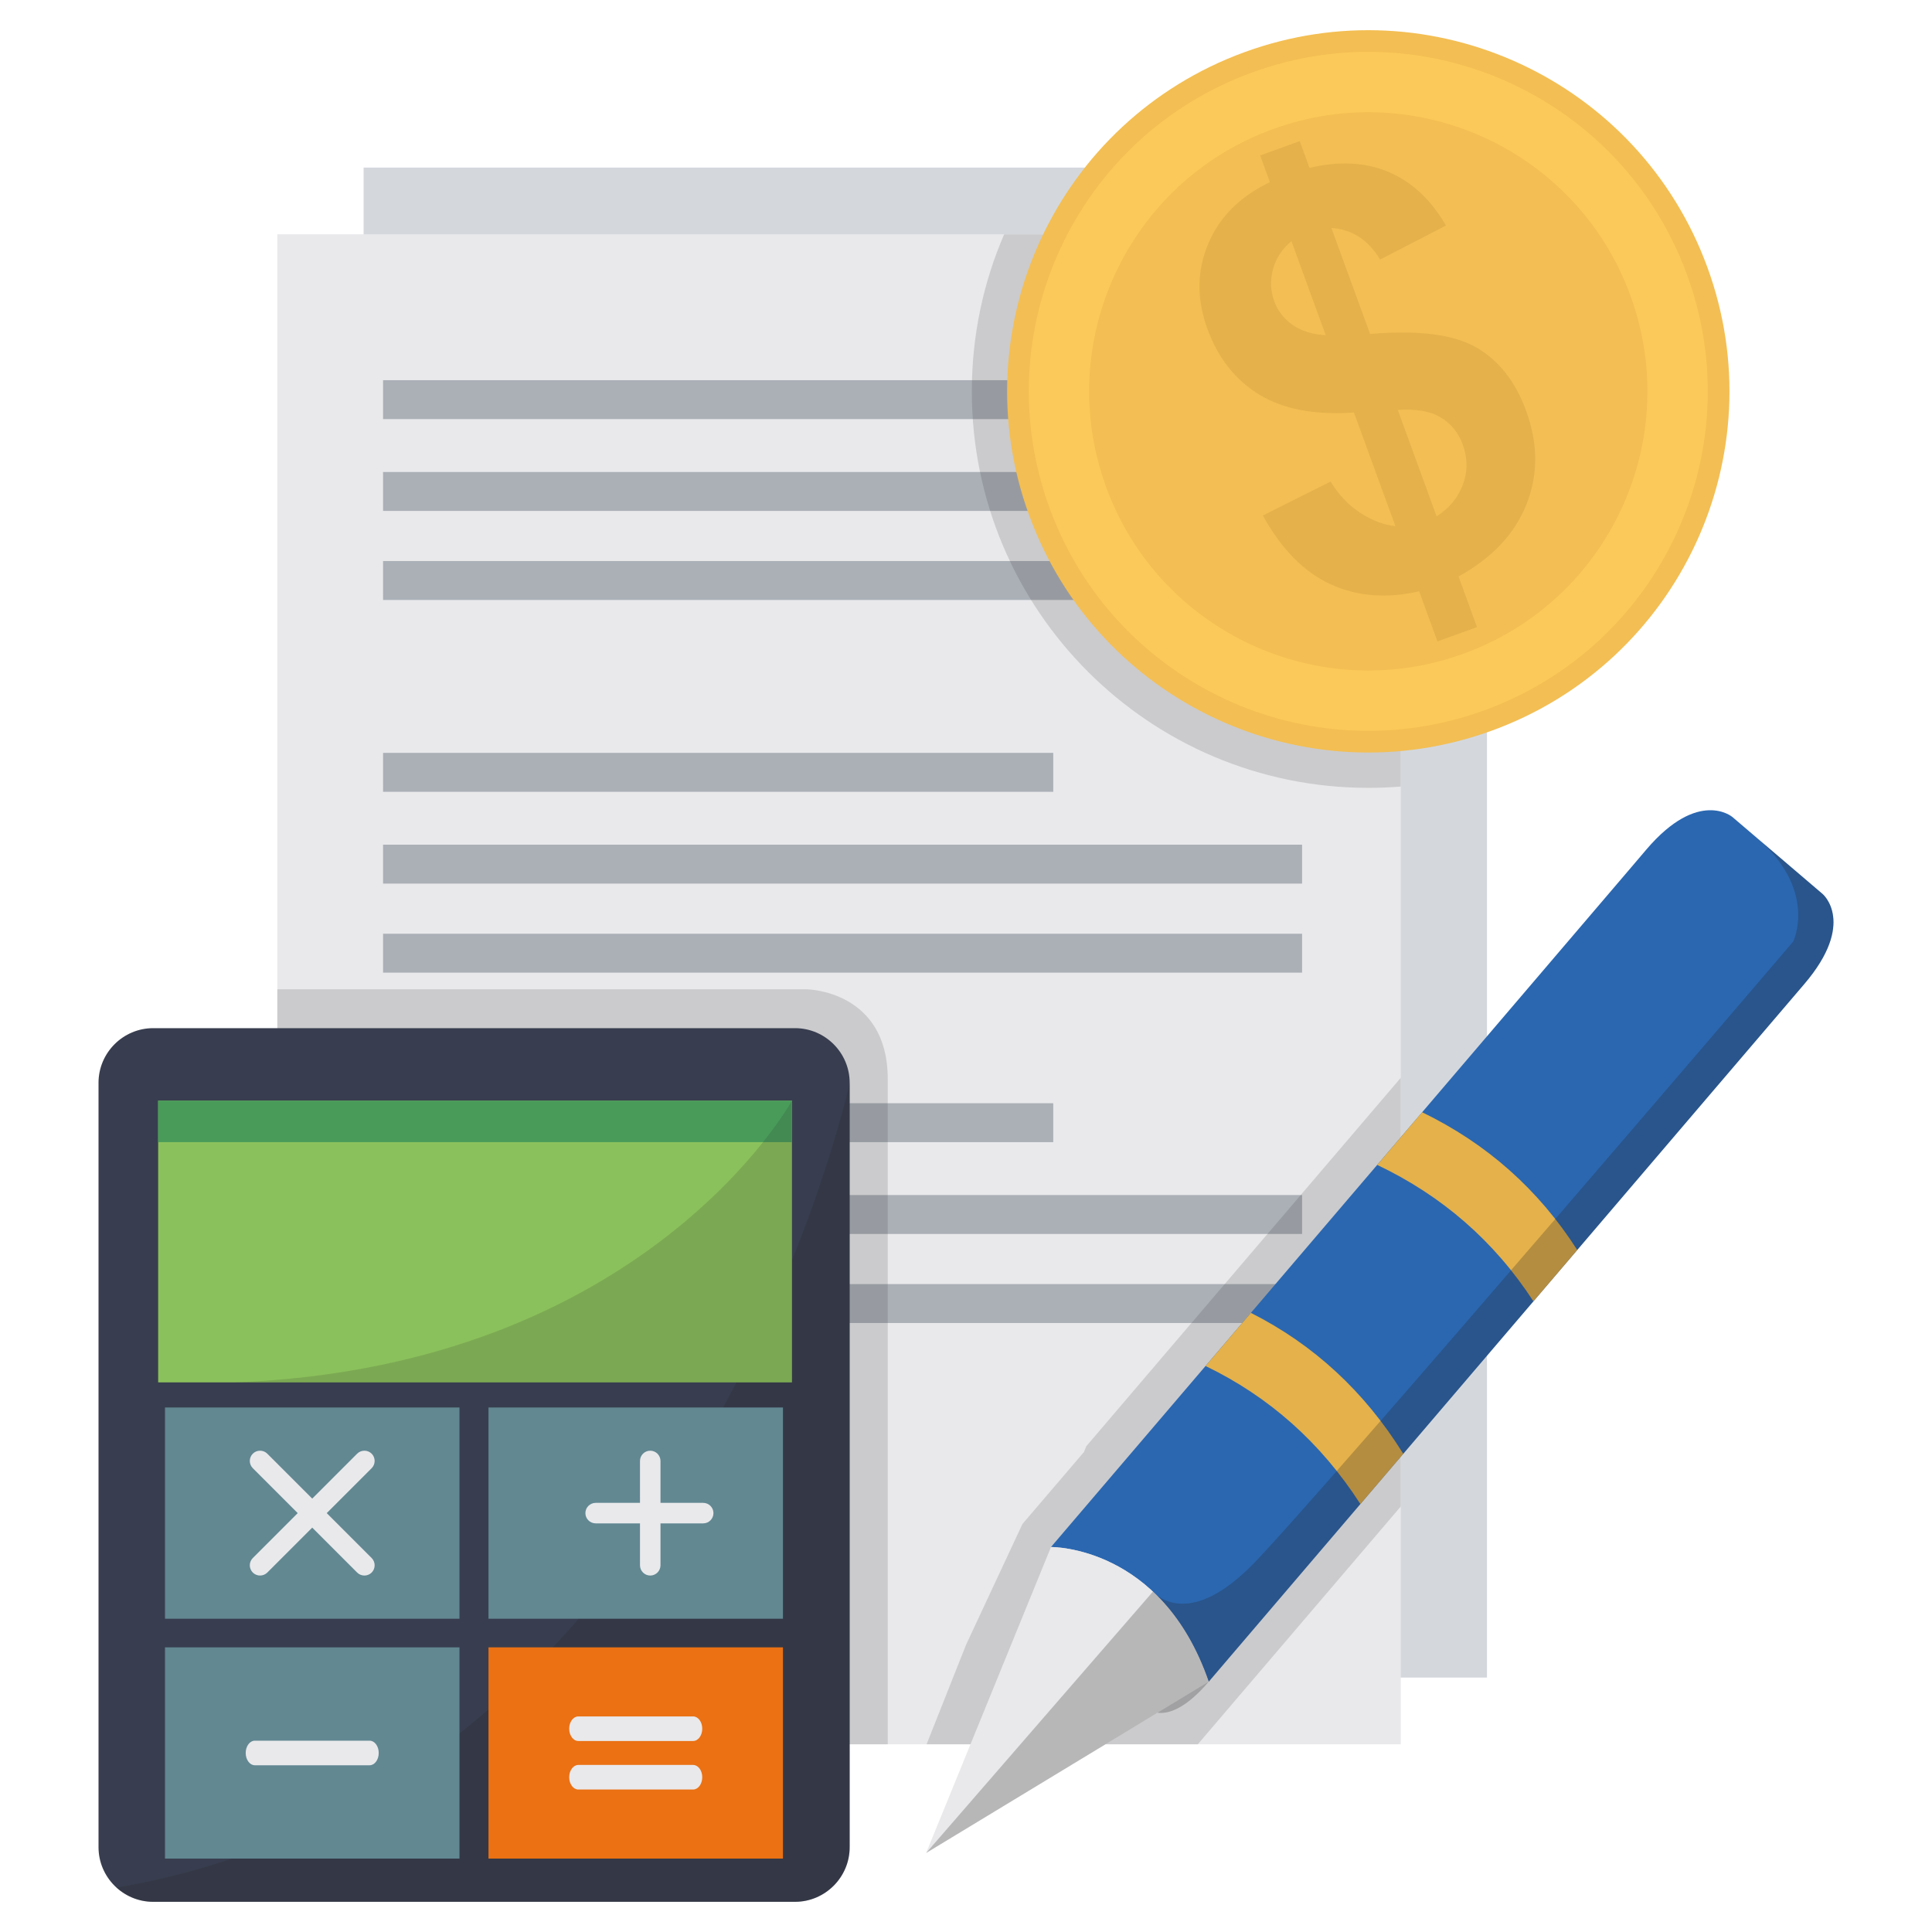
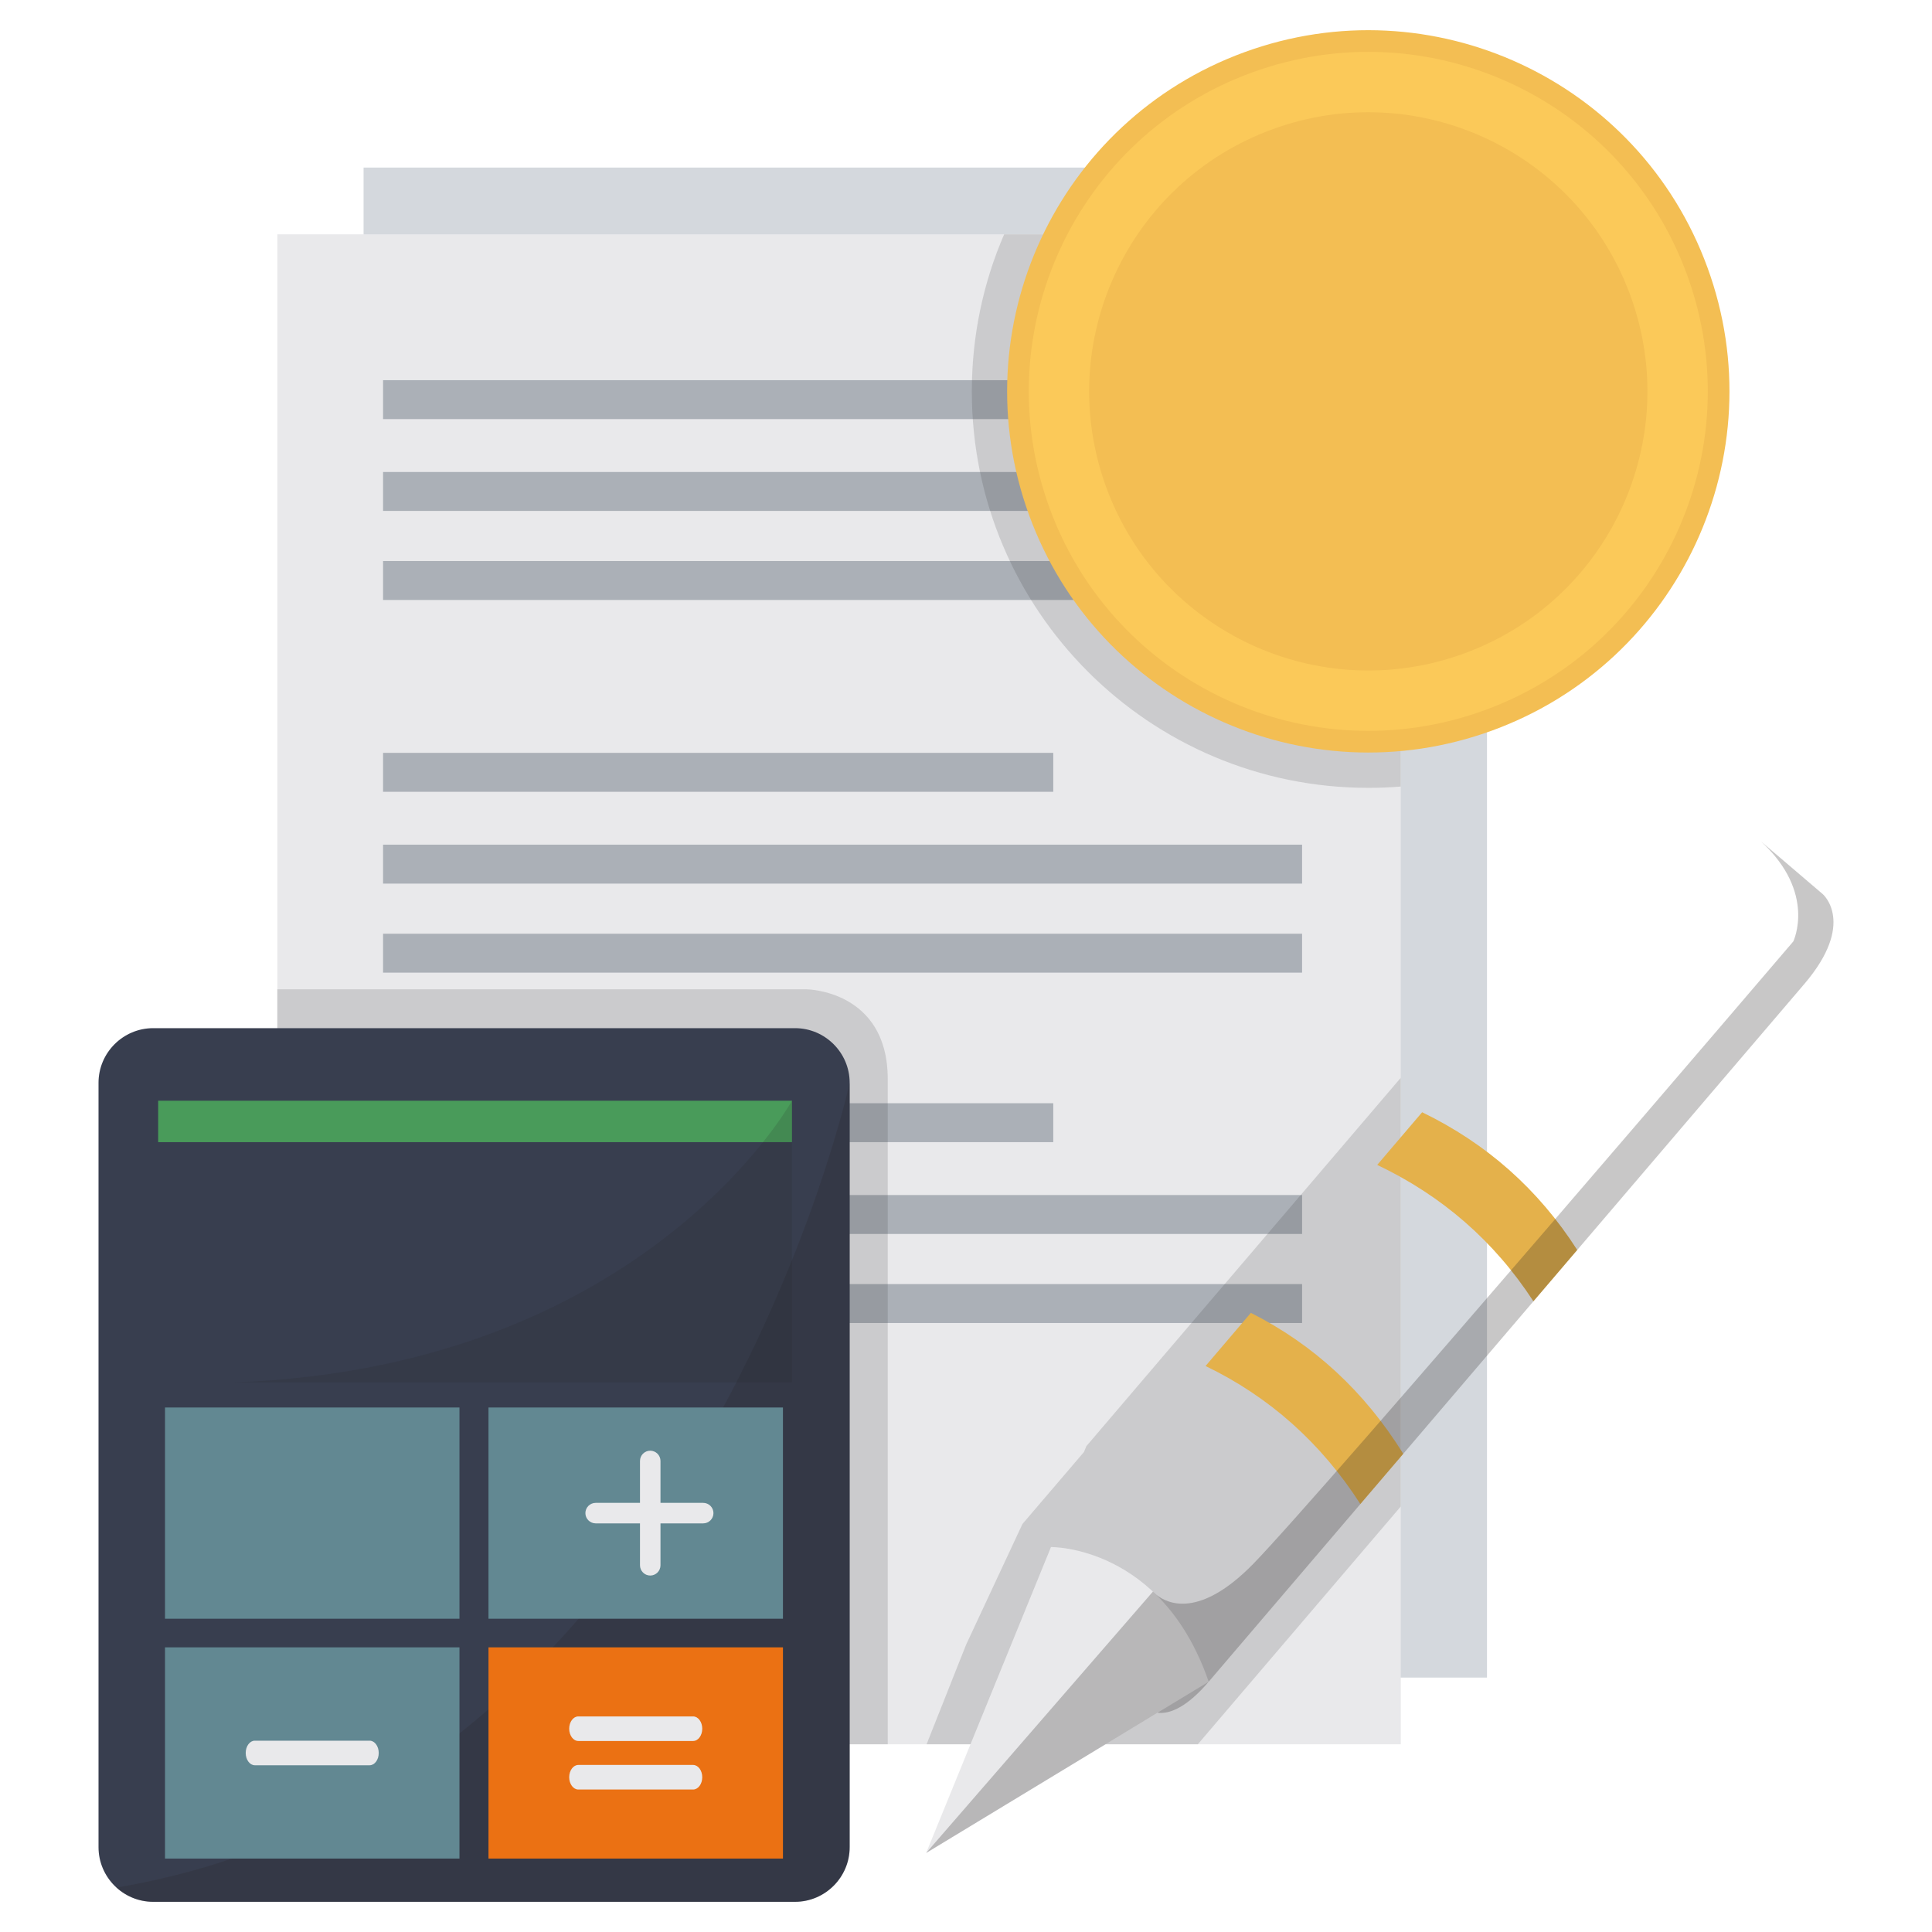
<svg xmlns="http://www.w3.org/2000/svg" version="1.1" x="0px" y="0px" width="512px" height="512px" viewBox="0 0 512 512" enable-background="new 0 0 512 512" xml:space="preserve">
  <g id="Layer_1">
    <g>
      <rect x="96.353" y="44.41" fill-rule="evenodd" clip-rule="evenodd" fill="#D4D8DD" width="297.712" height="400.167" />
      <rect x="73.504" y="62.093" fill-rule="evenodd" clip-rule="evenodd" fill="#E9E9EB" width="297.712" height="400.161" />
      <path fill-rule="evenodd" clip-rule="evenodd" fill="#E9E9EB" d="M235.262,462.25H73.504V262.177h140.322    c0,0,21.437,0.26,21.437,23.787V462.25z M371.216,285.629v112.807v0.804l-53.78,63.01h-71.881l10.459-26.36l14.95-32.026    l13.329-15.594l2.961-3.464l0.628-1.54l21.4-25.087l13.321-15.596L371.216,285.629z M266.112,62.089h105.104v146.355    c-2.832,0.23-5.702,0.346-8.6,0.346c-58.025,0-105.073-47.044-105.073-105.074C257.543,88.921,260.599,74.85,266.112,62.089z" />
      <path fill-rule="evenodd" clip-rule="evenodd" fill="#ABB0B7" d="M101.515,125.084h243.549v10.315H101.515V125.084z     M101.515,100.753h177.609v10.315H101.515V100.753z M101.515,148.68h243.549v10.319H101.515V148.68z" />
      <path fill-rule="evenodd" clip-rule="evenodd" fill="#ABB0B7" d="M101.515,223.847h243.549v10.319H101.515V223.847z     M101.515,199.516h177.609v10.319H101.515V199.516z M101.515,247.447h243.549v10.314H101.515V247.447z" />
      <path fill-rule="evenodd" clip-rule="evenodd" fill="#ABB0B7" d="M101.515,316.699h243.549v10.315H101.515V316.699z     M101.515,292.368h177.609v10.315H101.515V292.368z M101.515,340.295h243.549v10.314H101.515V340.295z" />
      <path opacity="0.15" fill-rule="evenodd" clip-rule="evenodd" fill="#272323" d="M235.262,462.25H73.504V262.177h140.322    c0,0,21.437,0.26,21.437,23.787V462.25z M266.112,62.089h105.104v146.355c-2.832,0.23-5.702,0.346-8.6,0.346    c-58.025,0-105.073-47.044-105.073-105.074C257.543,88.921,260.599,74.85,266.112,62.089z M371.216,398.436v0.804l-53.78,63.01    h-71.881l10.459-26.36l14.95-32.026l13.329-15.594l2.961-3.464l0.628-1.54l21.4-25.087l13.321-15.596l48.612-56.954V398.436z" />
-       <path fill-rule="evenodd" clip-rule="evenodd" fill="#2B67B0" d="M278.518,409.981c0,0,29.324-0.451,41.801,35.691L453.05,290.177    l25.106-29.398c13.84-16.211,4.887-23.834,4.887-23.834l-11.965-10.214l-11.967-10.211c0,0-8.924-7.647-22.771,8.571l-4.1,4.819    L304.591,379.443l-10.006,11.717L278.518,409.981z" />
      <path fill-rule="evenodd" clip-rule="evenodd" fill="#E9E9EB" d="M320.318,445.672c-12.477-36.142-41.801-35.691-41.801-35.691    l-33.084,81.08l54.868-33.255l16.168-9.803L320.318,445.672z" />
      <path fill-rule="evenodd" clip-rule="evenodd" fill="#E4B14B" d="M364.975,308.713c17.168,8.167,31.009,20.172,41.395,36.149    l11.613-13.603c-10.293-16.092-24.018-28.224-41.102-36.502L364.975,308.713z M371.879,385.274    c-10.278-16.551-23.766-28.958-40.387-37.353l-12.009,14.085c16.845,8.127,30.54,20.288,41.028,36.574L371.879,385.274z" />
      <path opacity="0.25" fill-rule="evenodd" clip-rule="evenodd" fill="#272323" d="M245.434,491.061l60.108-69.27l0.944,0.865    l0.139,0.108c2.816,2.196,11.243,6.229,25.45-8.271c17.776-18.161,143.162-164.992,143.162-164.992s6.228-12.862-8.5-26.457    l4.341,3.687l11.965,10.214c0,0,8.953,7.623-4.887,23.834l-25.106,29.398L320.318,445.672c-5.484,6.433-10.105,8.677-13.58,8.224    l-6.437,3.91L245.434,491.061z" />
      <path fill-rule="evenodd" clip-rule="evenodd" fill="#383E4F" d="M40.59,272.474h170.106c7.958,0,14.475,6.513,14.475,14.474    v202.579c0,7.964-6.517,14.474-14.475,14.474H40.59c-7.964,0-14.481-6.509-14.481-14.474V286.948    C26.109,278.986,32.626,272.474,40.59,272.474" />
      <path opacity="0.19" fill-rule="evenodd" clip-rule="evenodd" fill="#272323" d="M225.171,286.948v202.579    c0,7.975-6.509,14.474-14.475,14.474H40.59c-3.74,0-7.157-1.427-9.73-3.78C184.12,474.436,225.171,286.948,225.171,286.948" />
-       <rect x="41.917" y="291.702" fill-rule="evenodd" clip-rule="evenodd" fill="#8BC15C" width="167.958" height="74.641" />
      <rect x="41.917" y="291.702" fill-rule="evenodd" clip-rule="evenodd" fill="#499B5A" width="167.958" height="10.978" />
      <path opacity="0.15" fill-rule="evenodd" clip-rule="evenodd" fill="#272323" d="M209.875,291.702v74.641H62.107    C171.138,362.299,209.875,291.702,209.875,291.702" />
      <rect x="129.454" y="373.002" fill-rule="evenodd" clip-rule="evenodd" fill="#628892" width="78.036" height="55.979" />
      <rect x="43.728" y="436.564" fill-rule="evenodd" clip-rule="evenodd" fill="#628892" width="78.035" height="55.979" />
      <rect x="43.728" y="373.002" fill-rule="evenodd" clip-rule="evenodd" fill="#628892" width="78.035" height="55.979" />
      <rect x="129.454" y="436.564" fill-rule="evenodd" clip-rule="evenodd" fill="#EB7113" width="78.036" height="55.979" />
-       <path fill="#E9E9EB" d="M98.494,412.896c1.053,1.06,1.053,2.785,0,3.845c-1.06,1.056-2.79,1.056-3.85,0l-11.9-11.904    l-11.908,11.904c-1.06,1.056-2.782,1.056-3.842,0c-1.059-1.06-1.059-2.786,0-3.845l11.901-11.905l-11.901-11.904    c-1.059-1.06-1.059-2.786,0-3.846c1.06-1.055,2.782-1.055,3.842,0l11.908,11.904l11.9-11.904c1.06-1.055,2.79-1.055,3.85,0    c1.053,1.06,1.053,2.787,0,3.846l-11.907,11.904L98.494,412.896z" />
      <path fill="#E9E9EB" d="M175.037,414.817c0,1.496-1.225,2.718-2.717,2.718c-1.5,0-2.716-1.223-2.716-2.718v-11.107h-11.743    c-1.5,0-2.725-1.221-2.725-2.718c0-1.496,1.225-2.717,2.725-2.717h11.743v-11.108c0-1.496,1.217-2.717,2.716-2.717    c1.492,0,2.717,1.222,2.717,2.717v11.108h11.318c1.5,0,2.718,1.222,2.718,2.717c0,1.497-1.218,2.718-2.718,2.718h-11.318V414.817z    " />
      <path fill="#E9E9EB" d="M67.527,467.812c-1.325,0-2.414-1.46-2.414-3.254c0-1.799,1.089-3.259,2.414-3.259h30.426    c1.334,0,2.416,1.459,2.416,3.259c0,1.794-1.082,3.254-2.416,3.254H67.527z" />
      <path fill="#E9E9EB" d="M153.262,474.241c-1.333,0-2.421-1.463-2.421-3.259c0-1.794,1.088-3.253,2.421-3.253h30.419    c1.333,0,2.422,1.459,2.422,3.253c0,1.796-1.089,3.259-2.422,3.259H153.262z M153.262,461.381c-1.333,0-2.421-1.458-2.421-3.254    c0-1.798,1.088-3.258,2.421-3.258h30.419c1.333,0,2.422,1.46,2.422,3.258c0,1.796-1.089,3.254-2.422,3.254H153.262z" />
      <path fill-rule="evenodd" clip-rule="evenodd" fill="#F3BE53" d="M329.769,13.838c49.636-18.136,104.584,7.396,122.718,57.034    c18.145,49.639-7.396,104.58-57.029,122.719c-49.635,18.139-104.583-7.392-122.72-57.031    C254.595,86.921,280.132,31.977,329.769,13.838" />
      <path fill-rule="evenodd" clip-rule="evenodd" fill="#FBC959" d="M331.736,19.233c46.66-17.051,98.313,6.948,115.36,53.611    c17.054,46.658-6.948,98.305-53.614,115.355c-46.652,17.052-98.307-6.952-115.354-53.61    C261.076,87.93,285.078,36.284,331.736,19.233" />
      <path fill-rule="evenodd" clip-rule="evenodd" fill="#F3BE53" d="M337.229,34.251c38.362-14.02,80.826,5.719,94.847,44.082    c14.02,38.362-5.717,80.829-44.079,94.849c-38.361,14.016-80.832-5.717-94.846-44.082C279.13,90.737,298.868,48.27,337.229,34.251    " />
-       <path fill="#E4B14B" d="M380.709,136.831c3.336-2.097,5.659-4.887,6.956-8.368c1.318-3.475,1.312-7.003-0.007-10.625    c-1.168-3.197-3.137-5.626-5.898-7.245c-2.752-1.65-6.515-2.288-11.336-1.964L380.709,136.831z M342.246,63.905    c-2.459,2.037-4.081,4.487-4.88,7.392c-0.808,2.916-0.7,5.735,0.316,8.517c0.923,2.526,2.53,4.625,4.822,6.264    c2.293,1.625,5.255,2.559,8.837,2.76L342.246,63.905z M369.804,139.44l-10.994-30.124c-10.349,0.718-18.69-0.857-25.039-4.714    c-6.366-3.878-10.958-9.67-13.791-17.438c-2.868-7.871-2.804-15.381,0.194-22.506c2.992-7.151,8.449-12.597,16.37-16.381    l-2.58-7.085l10.479-3.792l2.581,7.085c8.016-1.877,15.073-1.473,21.191,1.183c6.1,2.663,11.095,7.37,14.979,14.113l-17.443,8.989    c-3.199-5.251-7.496-8.03-12.917-8.354l10.253,28.101c12.728-1.103,22.105,0.097,28.095,3.525    c6.013,3.449,10.432,9.064,13.263,16.831c3.165,8.675,3.202,16.935,0.08,24.792c-3.127,7.864-9.117,14.204-17.997,19.095    l4.893,13.422l-10.48,3.791l-4.845-13.278c-8.642,1.986-16.462,1.363-23.534-1.892c-7.07-3.265-13.018-9.35-17.883-18.19    l17.94-8.992c2.163,3.554,4.815,6.326,7.944,8.336C363.697,137.977,366.753,139.123,369.804,139.44z" />
    </g>
  </g>
  <g id="Layer_2">
</g>
</svg>